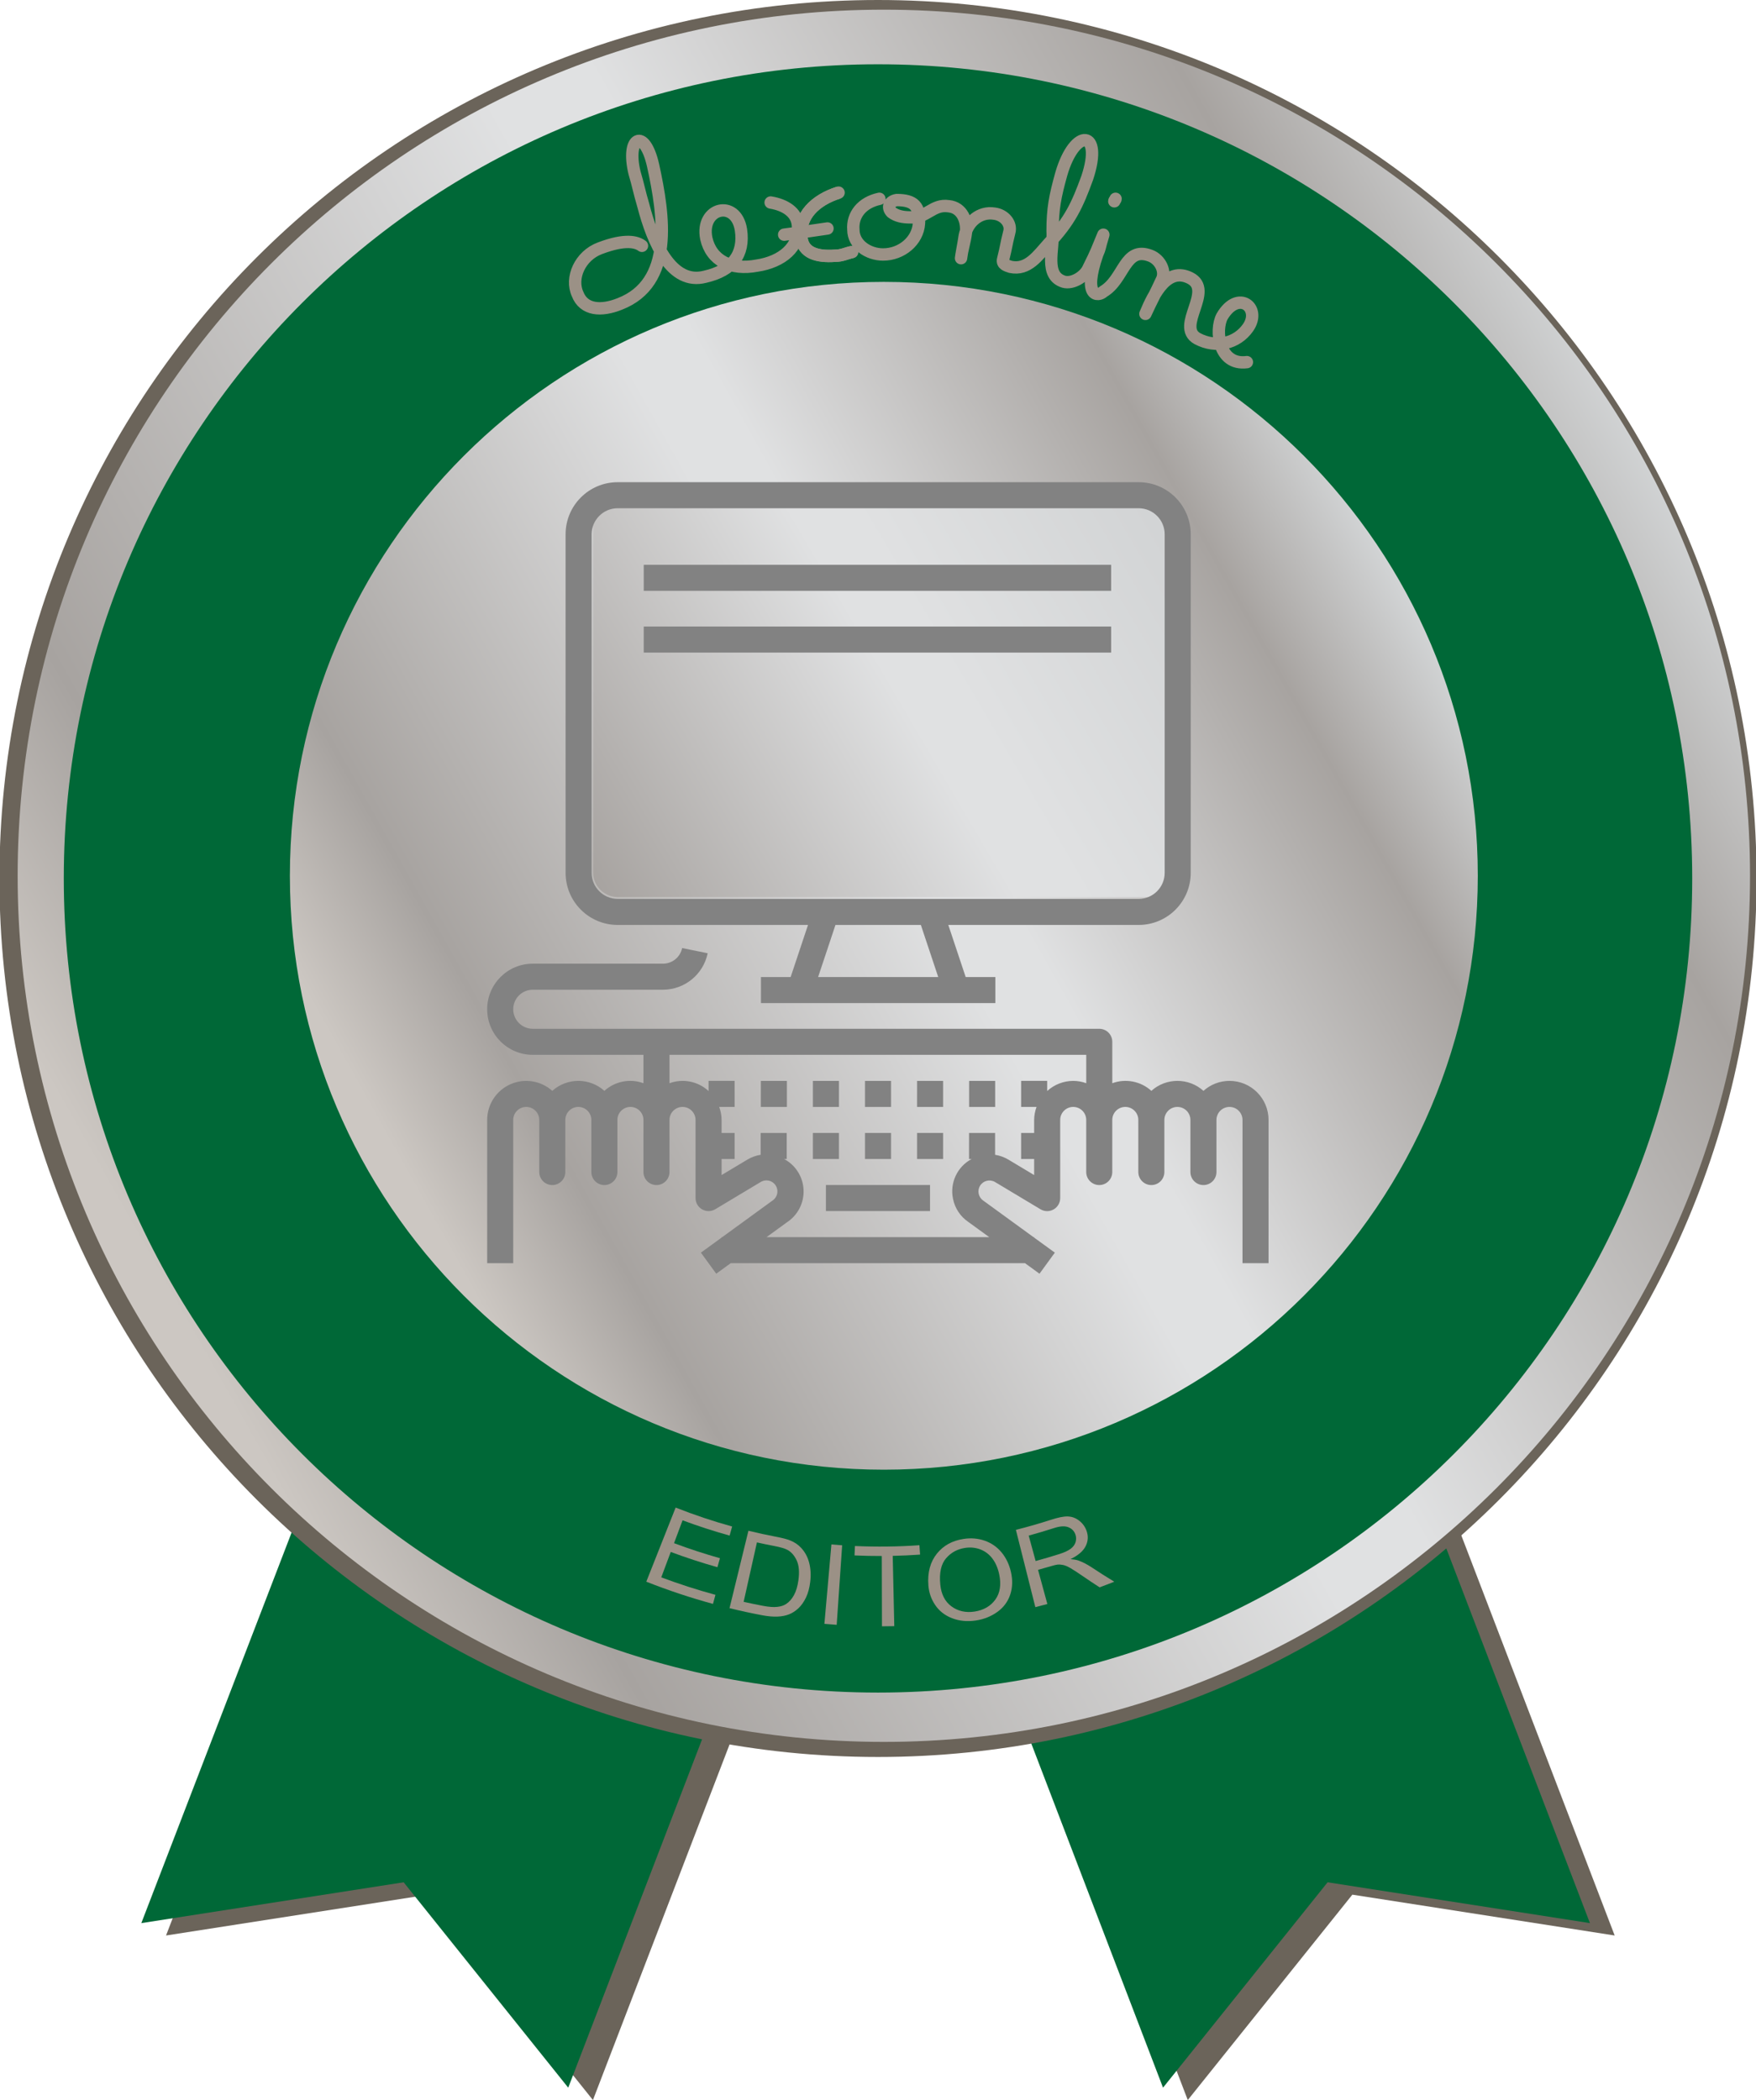
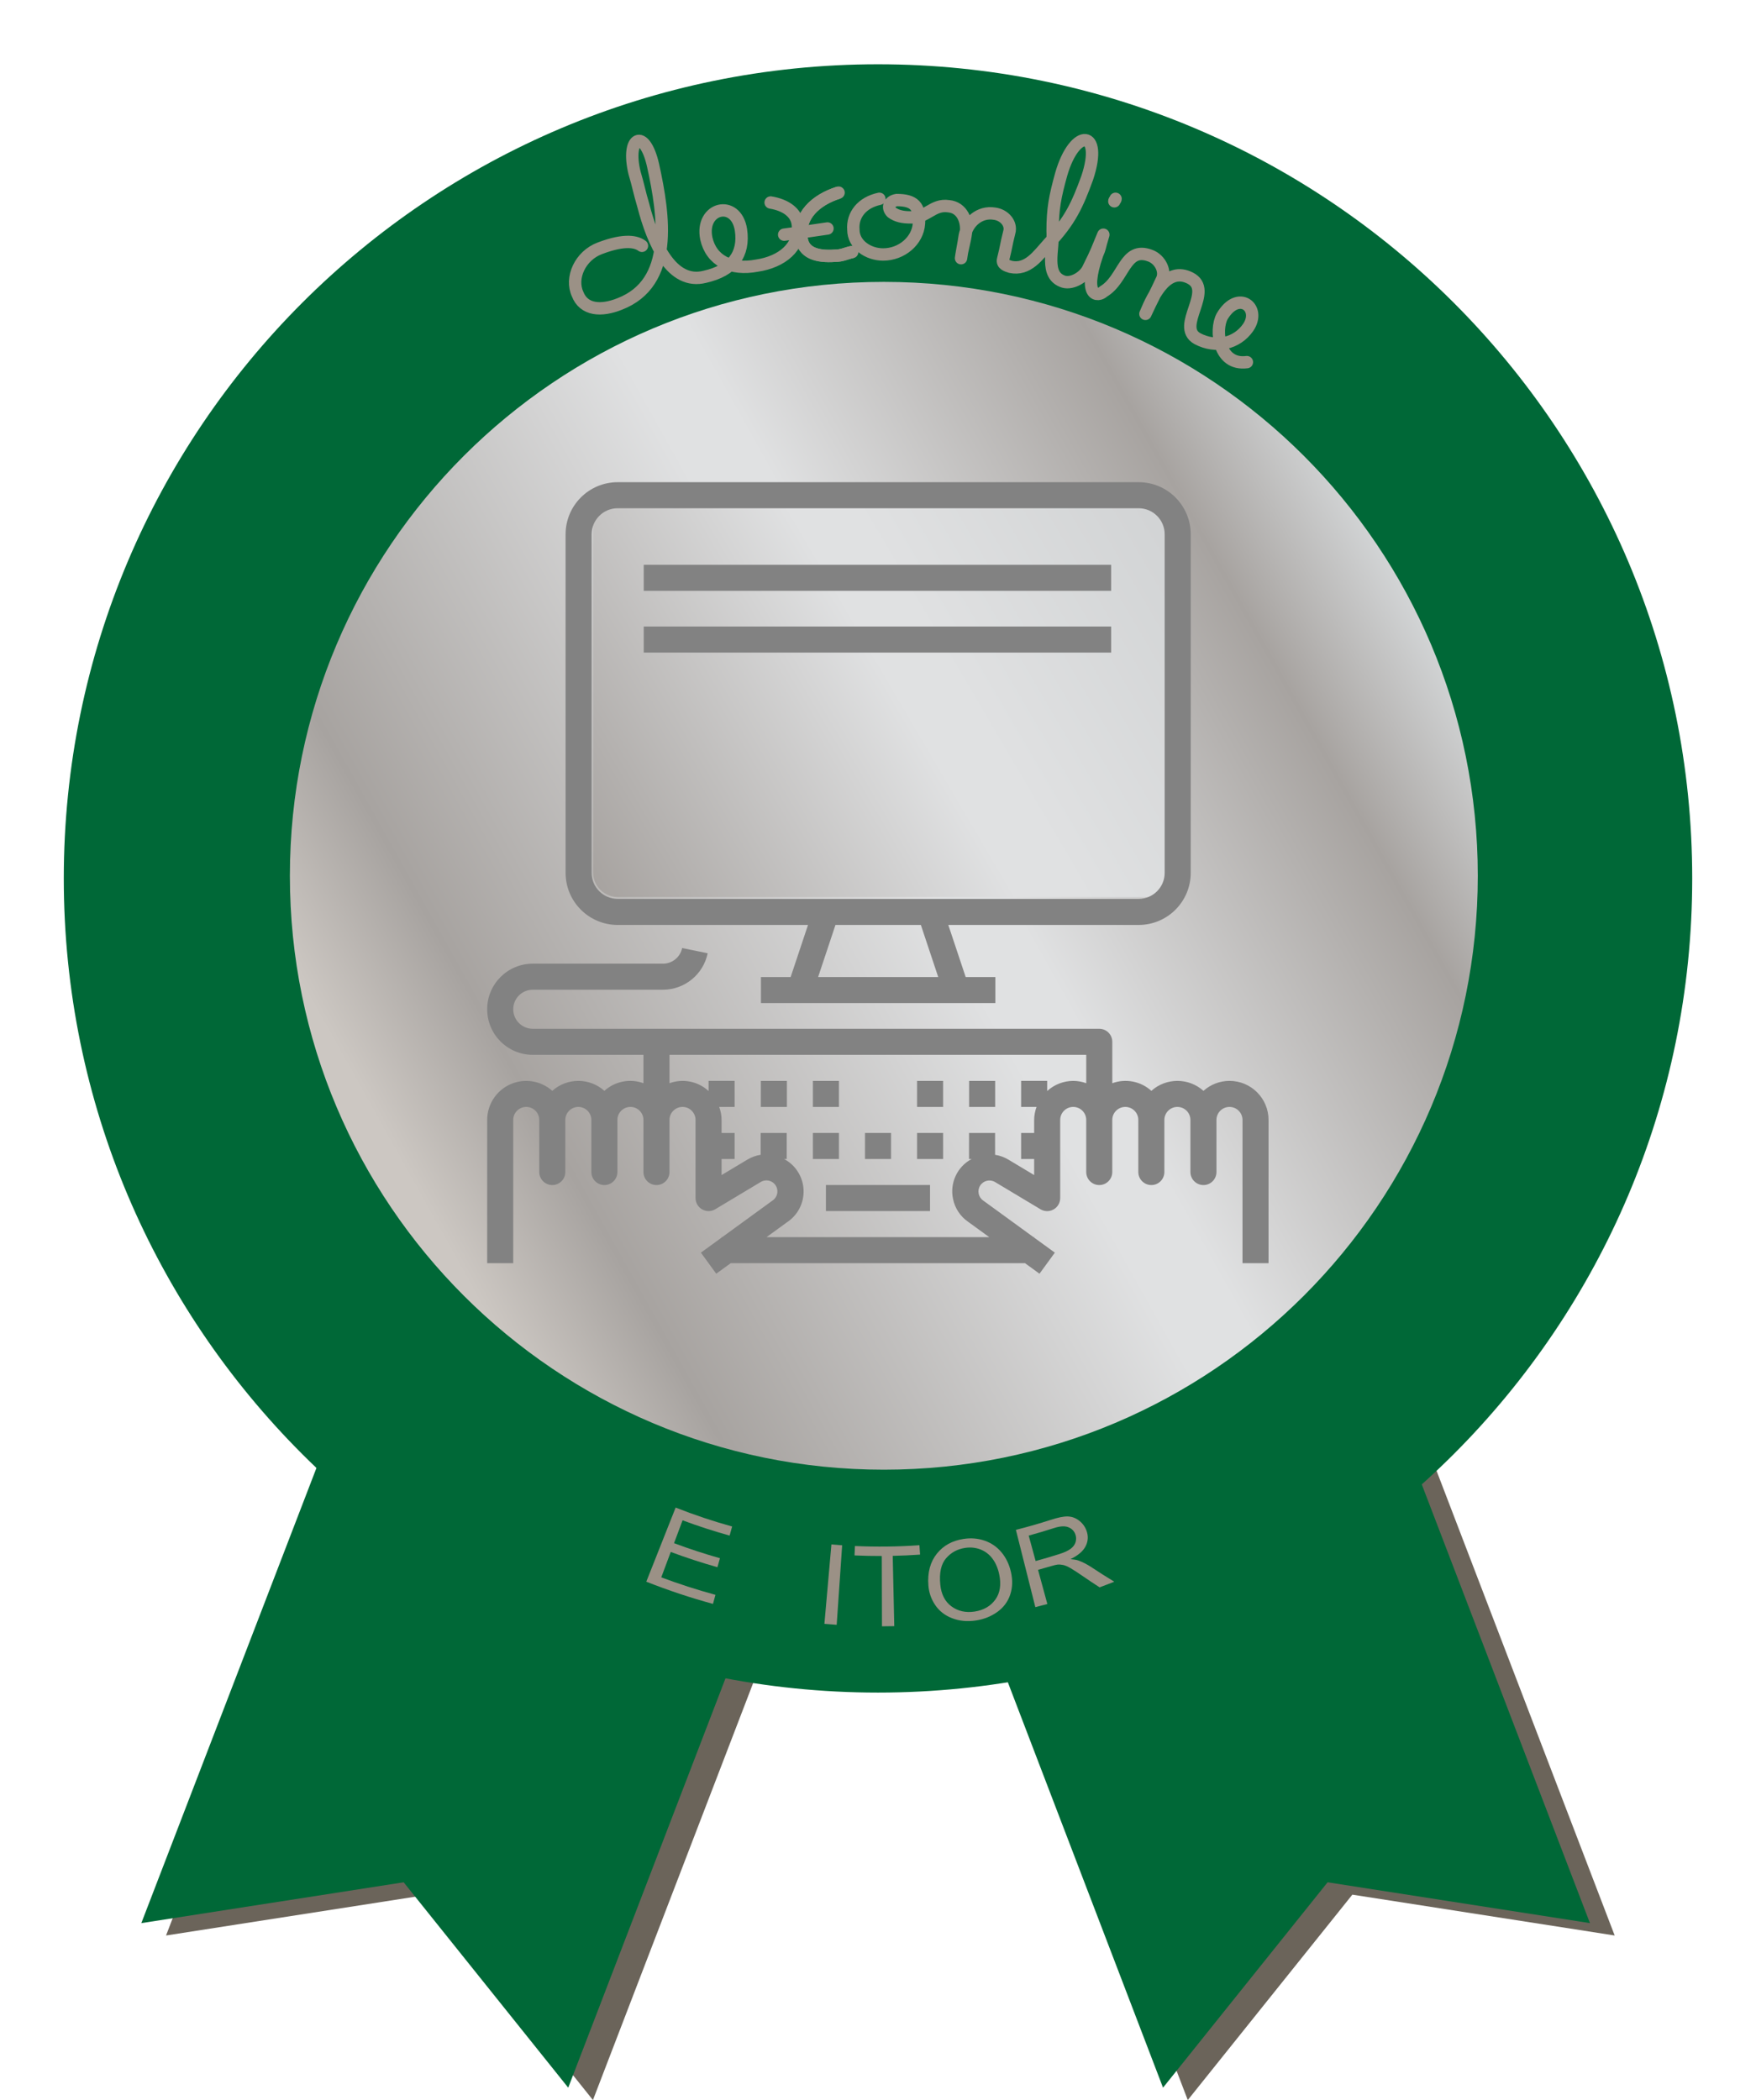
<svg xmlns="http://www.w3.org/2000/svg" width="50.094mm" height="59.914mm" version="1.1" viewBox="0 0 50.094 59.914">
  <defs>
    <linearGradient id="linearGradient17244" x2="1" gradientTransform="matrix(121.26 70.012 -70.012 121.26 696.38 220.26)" gradientUnits="userSpaceOnUse">
      <stop stop-color="#ccc7c2" offset="0" />
      <stop stop-color="#ccc7c2" offset=".025" />
      <stop stop-color="#a7a3a0" offset=".146" />
      <stop stop-color="#e0e1e2" offset=".522" />
      <stop stop-color="#e0e1e2" offset=".582" />
      <stop stop-color="#a7a3a0" offset=".876" />
      <stop stop-color="#d1d3d4" offset="1" />
    </linearGradient>
    <linearGradient id="linearGradient17292" x2="1" gradientTransform="matrix(83.152 48.008 48.008 -83.152 715.44 231.27)" gradientUnits="userSpaceOnUse">
      <stop stop-color="#ccc7c2" offset="0" />
      <stop stop-color="#ccc7c2" offset=".025" />
      <stop stop-color="#a7a3a0" offset=".146" />
      <stop stop-color="#e0e1e2" offset=".522" />
      <stop stop-color="#e0e1e2" offset=".582" />
      <stop stop-color="#a7a3a0" offset=".876" />
      <stop stop-color="#d1d3d4" offset="1" />
    </linearGradient>
    <linearGradient id="linearGradient17328" x2="1" gradientTransform="matrix(47.836 27.618 27.618 -47.836 733.09 255.74)" gradientUnits="userSpaceOnUse">
      <stop stop-color="#a7a3a0" offset="0" />
      <stop stop-color="#e0e1e2" offset=".522" />
      <stop stop-color="#e0e1e2" offset=".603" />
      <stop stop-color="#d1d3d4" offset="1" />
    </linearGradient>
  </defs>
  <g transform="translate(5.769 -26.124)">
    <g transform="matrix(.353 0 0 -.353 11.146 86.038)">
      <path d="m0 0 26.7 69.5-34.5 13.2-26.7-69.4 21.2 3.3z" fill="#6b645a" />
    </g>
    <g transform="matrix(.353 0 0 -.353 28.115 86.038)">
      <path d="m0 0-26.6 69.5 34.5 13.2 26.6-69.4-21.2 3.3z" fill="#6b645a" />
    </g>
    <g transform="matrix(.353 0 0 -.353 10.441 85.685)">
      <path d="m0 0 26.7 69.5-34.5 13.2-26.7-69.4 21.2 3.3z" fill="#006837" />
    </g>
    <g transform="matrix(.353 0 0 -.353 27.409 85.685)">
      <path d="m0 0-26.6 69.5 34.5 13.2 26.6-69.4-21.2 3.3z" fill="#006837" />
    </g>
    <g transform="matrix(.353 0 0 -.353 19.278 26.477)">
-       <path d="m0 0c38.66 0 70-31.34 70-70s-31.34-70-70-70-70 31.34-70 70 31.34 70 70 70z" fill="none" stroke="#6b645a" stroke-width="2" />
-     </g>
+       </g>
    <g transform="matrix(.353 0 0 -.353 -247.78 141.22)">
-       <path d="m687.01 255.27c0-38.661 31.34-70.001 70.001-70.001 38.659 0 69.999 31.34 69.999 70.001 0 38.659-31.34 69.999-69.999 69.999-38.661 0-70.001-31.34-70.001-69.999" fill="url(#linearGradient17244)" />
-     </g>
+       </g>
    <g transform="matrix(.353 0 0 -.353 19.278 27.958)">
      <path d="m0 0c36.34 0 65.8-29.46 65.8-65.8s-29.46-65.8-65.8-65.8-65.8 29.46-65.8 65.8 29.46 65.8 65.8 65.8" fill="#006837" />
    </g>
    <g transform="matrix(.353 0 0 -.353 -247.78 141.22)">
      <path d="m709.01 255.27c0-26.511 21.49-48.001 48.001-48.001 26.509 0 47.999 21.49 47.999 48.001 0 26.509-21.49 47.999-47.999 47.999-26.511 0-48.001-21.49-48.001-47.999" fill="url(#linearGradient17292)" />
      <path d="m735.51 285.55c-1.099 0-1.999-0.9-1.999-2v-28.001c0-1.1 0.9-1.999 1.999-1.999h43.001c1.1 0 1.999 0.899 1.999 1.999v28.001c0 1.1-0.899 2-1.999 2z" fill="url(#linearGradient17328)" />
    </g>
    <g fill="#828282">
-       <path d="m18.907 56.962h0.743v0.743h-0.743z" />
      <path d="m17.421 56.962h0.743v0.743h-0.743z" />
      <path d="m15.936 56.962h0.743v0.743h-0.743z" />
      <path d="m21.877 56.962h0.743v0.743h-0.743z" />
      <path d="m20.392 56.962h0.743v0.743h-0.743z" />
      <path d="m18.907 58.447h0.743v0.743h-0.743z" />
      <path d="m17.421 58.447h0.743v0.743h-0.743z" />
      <path d="m20.392 58.447h0.743v0.743h-0.743z" />
      <path d="m17.792 59.932h2.97v0.743h-2.97z" />
    </g>
    <g transform="matrix(.353 0 0 -.353 24.847 56.961)">
      <path d="m0 0c-0.779-3e-3 -1.529-0.295-2.105-0.821v0.821h-2.105v-2.105h1.246c-0.124-0.337-0.19-0.693-0.193-1.052v-1.053h-1.053v-2.105h1.053v-1.298l-2.081 1.248c-0.331 0.198-0.696 0.331-1.077 0.391v1.764h-2.105v-2.105h0.211c-1.158-0.615-1.773-1.921-1.508-3.206 0.148-0.766 0.594-1.443 1.24-1.88l1.691-1.229h-17.998l1.655 1.204c0.878 0.577 1.386 1.574 1.337 2.623-0.048 1.049-0.646 1.995-1.573 2.488h0.211v2.105h-2.105v-1.764c-0.381-0.059-0.747-0.192-1.077-0.391l-2.081-1.248v1.298h1.053v2.105h-1.053v1.053c-3e-3 0.359-0.069 0.715-0.193 1.052h1.246v2.105h-2.105v-0.821c-0.851 0.787-2.07 1.03-3.158 0.631v2.295h33.679v-2.294c-0.337 0.124-0.693 0.187-1.052 0.189m12.63 0c-0.777 1e-3 -1.527-0.287-2.105-0.806-1.198 1.075-3.012 1.075-4.21 0-0.856 0.776-2.072 1.014-3.158 0.617v3.346c0 0.582-0.471 1.053-1.052 1.053h-45.783c-0.871 0-1.578 0.707-1.578 1.579s0.707 1.578 1.578 1.578h10.525c1.75 4e-3 3.257 1.234 3.611 2.947l-2.064 0.421c-0.15-0.735-0.797-1.263-1.547-1.263h-10.525c-2.034 0-3.683-1.649-3.683-3.683 0-2.035 1.649-3.684 3.683-3.684h8.946v-2.294c-1.085 0.397-2.3 0.159-3.157-0.617-1.197 1.075-3.012 1.075-4.21 0-0.928 0.83-2.256 1.037-3.393 0.529-1.136-0.508-1.868-1.636-1.869-2.88v-11.578h2.105v11.578c0 0.581 0.471 1.052 1.052 1.052s1.053-0.471 1.053-1.052v-4.21c0-0.582 0.471-1.053 1.052-1.053s1.053 0.471 1.053 1.053v4.21c0 0.581 0.471 1.052 1.052 1.052s1.052-0.471 1.052-1.052v-4.21c0-0.582 0.472-1.053 1.053-1.053s1.052 0.471 1.052 1.053v4.21c0 0.581 0.472 1.052 1.053 1.052s1.052-0.471 1.052-1.052v-4.21c0-0.582 0.472-1.053 1.053-1.053s1.052 0.471 1.052 1.053v4.21c0 0.581 0.472 1.052 1.053 1.052s1.052-0.471 1.052-1.052v-6.315c1e-3 -0.38 0.205-0.729 0.535-0.916s0.735-0.181 1.06 0.014l3.674 2.203c0.302 0.182 0.683 0.168 0.971-0.034 0.288-0.203 0.429-0.558 0.359-0.903-0.051-0.246-0.202-0.459-0.415-0.59l-4.028-2.932h-0.051v-0.037l-1.672-1.216 1.24-1.703 1.169 0.851h23.786l1.169-0.851 1.24 1.703-1.672 1.215v0.038h-0.052l-4.062 2.956c-0.395 0.27-0.506 0.803-0.251 1.208 0.255 0.404 0.784 0.535 1.198 0.295l3.674-2.203c0.325-0.197 0.732-0.204 1.063-0.017s0.536 0.538 0.535 0.919v6.315c0 0.581 0.471 1.052 1.052 1.052s1.052-0.471 1.052-1.052v-4.21c0-0.582 0.472-1.053 1.053-1.053s1.052 0.471 1.052 1.053v4.21c0 0.581 0.472 1.052 1.053 1.052s1.052-0.471 1.052-1.052v-4.21c0-0.582 0.472-1.053 1.053-1.053s1.052 0.471 1.052 1.053v4.21c0 0.581 0.472 1.052 1.053 1.052s1.052-0.471 1.052-1.052v-4.21c0-0.582 0.472-1.053 1.053-1.053s1.052 0.471 1.052 1.053v4.21c0 0.581 0.472 1.052 1.053 1.052s1.052-0.471 1.052-1.052v-11.578h2.105v11.578c0 1.743-1.413 3.157-3.157 3.157" fill="#828282" />
    </g>
    <g transform="matrix(.353 0 0 -.353 11.109 41.367)">
      <path d="m0 0c0 1.162 0.943 2.105 2.105 2.105h42.099c1.163 0 2.105-0.943 2.105-2.105v-27.364c0-1.163-0.942-2.105-2.105-2.105h-42.099c-1.162 0-2.105 0.942-2.105 2.105zm28.009-35.784h-9.708l1.403 4.21h6.902zm-25.904 4.21h15.38l-1.403-4.21h-2.4v-2.105h18.945v2.105h-2.4l-1.403 4.21h15.38c2.325 0 4.21 1.885 4.21 4.21v27.364c0 2.325-1.885 4.21-4.21 4.21h-42.099c-2.325 0-4.21-1.885-4.21-4.21v-27.364c0-2.325 1.885-4.21 4.21-4.21" fill="#828282" />
    </g>
    <path d="m12.595 42.238h13.334v0.743h-13.334z" fill="#828282" />
    <path d="m12.595 43.999h13.334v0.743h-13.334z" fill="#828282" />
    <g transform="matrix(.353 0 0 -.353 12.544 33.137)">
      <path d="m0 0c-0.4 0.3-1.3 0.6-3.4-0.2-1.6-0.6-2.4-2.4-1.8-3.7 0.5-1.3 1.9-1.4 3.4-0.8 4.4 1.7 3.6 7.1 2.7 11.2-0.7 3.1-2.2 2.3-1.5-0.6 0.3-1 0.4-1.6 0.7-2.6 0.8-3.1 2.3-6.5 5-5.8 2.2 0.5 3.2 1.8 2.9 3.8-0.4 2.5-3.3 1.8-2.8-0.7 0.4-1.8 2-2.6 4.1-2.2 2 0.3 3.5 1.5 3.3 3.3-0.1 1-1 1.6-2.2 1.8" fill="none" stroke="#9b9186" stroke-linecap="round" stroke-linejoin="round" stroke-miterlimit="3.864" />
    </g>
    <g transform="matrix(.353 0 0 -.353 18.153 31.62)" fill="none" stroke="#9b9186" stroke-miterlimit="3.864">
      <path d="m0 0c-1.9-0.6-3.2-1.9-3-3.6 0.1-1.3 1.3-1.6 2.7-1.5 0.6 0 0.9 0.2 1.4 0.3" stroke-linecap="round" stroke-linejoin="round" />
      <path d="m0 0c-1.9-0.6-3.2-1.9-3-3.6 0.1-1.3 1.3-1.6 2.7-1.5 0.6 0 0.9 0.2 1.4 0.3" />
    </g>
    <g transform="matrix(.353 0 0 -.353 16.601 32.819)">
      <path d="m0 0c1.4 0.2 2.2 0.3 3.5 0.5" fill="none" stroke="#9b9186" stroke-linecap="round" stroke-linejoin="round" stroke-miterlimit="3.864" />
    </g>
    <g transform="matrix(.353 0 0 -.353 19.317 31.796)">
      <path d="m0 0c-1.4-0.3-2.2-1.3-2.1-2.5 0-1.2 1.2-2 2.4-2 1.5 0 2.8 1.1 2.9 2.5s-0.4 1.9-1.8 1.9c-0.6-0.1-0.8-0.6-0.4-1 0.4-0.3 0.9-0.4 1.5-0.4 1.3-0.1 1.8 1.1 3.1 0.9 1.1-0.1 1.5-1.2 1.4-2.1-0.1-0.8-0.3-1.3-0.4-2.1 0.1 0.7 0.2 1.1 0.3 1.8 0.2 1.1 1.2 2 2.4 1.8 0.8-0.1 1.4-0.8 1.2-1.5-0.3-1.2-0.2-1-0.5-2.2-0.1-0.4 0.3-0.5 0.6-0.6 1.4-0.3 2.2 0.9 3.1 1.9 1.7 1.8 2.3 3.1 3.1 5.3 1.3 3.9-1 4.1-2.1 0.3-0.5-1.8-0.7-2.8-0.7-4.6 0.1-1.5-0.7-3.6 0.9-4.1 0.7-0.2 1.7 0.4 2 1.1 0.7 1.4 0.7 1.5 1.2 2.7-0.4-1.3-0.2-0.9-0.5-1.6-1.2-3.5 0.1-3.4 0.5-3 1.7 1 1.7 3.7 3.8 2.9 0.8-0.3 1.3-1.3 0.9-2-0.5-1.1-0.8-1.6-1.3-2.7 0.7 1.7 1.8 3.8 3.6 2.9 2-1-1.2-3.9 0.6-4.9 1.5-0.8 3.2-0.4 4.1 0.9 1.1 1.6-0.8 3.1-2.1 0.9-0.6-1.1-0.3-4 2-3.7" fill="none" stroke="#9b9186" stroke-linecap="round" stroke-linejoin="round" stroke-miterlimit="3.864" />
    </g>
    <g transform="matrix(.353 0 0 -.353 26.055 31.796)">
      <path d="m0 0c0-0.1-0.1-0.1-0.1-0.2" fill="none" stroke="#9b9186" stroke-linecap="round" stroke-linejoin="round" stroke-miterlimit="3.864" />
    </g>
    <g transform="matrix(.353 0 0 -.353 12.668 71.249)">
      <path d="m0 0c0.791 1.997 1.581 3.993 2.372 5.99 1.5-0.594 3.024-1.104 4.565-1.53-0.068-0.245-0.135-0.489-0.203-0.734-1.28 0.354-2.549 0.766-3.802 1.234l-0.69-1.848c1.224-0.457 2.462-0.862 3.711-1.216-0.068-0.242-0.137-0.485-0.205-0.727-1.269 0.359-2.527 0.77-3.771 1.234-0.255-0.684-0.511-1.37-0.767-2.054 1.443-0.539 2.904-1.01 4.379-1.412-0.066-0.245-0.133-0.489-0.2-0.733-1.82 0.496-3.619 1.095-5.389 1.796" fill="#9b9186" />
    </g>
    <g transform="matrix(.353 0 0 -.353 15.445 71.824)">
-       <path d="m0 0c0.517-0.116 1.036-0.223 1.556-0.322 0.482-0.092 0.869-0.119 1.156-0.086 0.288 0.03 0.523 0.107 0.707 0.224 0.259 0.165 0.475 0.409 0.65 0.728 0.173 0.32 0.291 0.721 0.358 1.203 0.093 0.668 0.044 1.197-0.134 1.589-0.181 0.392-0.421 0.674-0.727 0.85-0.221 0.126-0.59 0.231-1.109 0.331-0.462 0.088-0.923 0.183-1.383 0.286l-1.074-4.803m-1.141-0.514c0.509 2.087 1.019 4.173 1.528 6.259 0.739-0.18 1.481-0.342 2.225-0.484 0.505-0.097 0.886-0.191 1.143-0.297 0.36-0.145 0.656-0.343 0.892-0.603 0.309-0.333 0.525-0.731 0.647-1.196 0.122-0.466 0.154-0.985 0.086-1.554-0.057-0.485-0.171-0.908-0.345-1.269-0.173-0.359-0.378-0.649-0.613-0.866-0.236-0.219-0.486-0.381-0.751-0.486-0.264-0.105-0.577-0.167-0.934-0.183-0.359-0.014-0.763 0.019-1.212 0.103-0.892 0.168-1.781 0.361-2.666 0.576" fill="#9b9186" />
-     </g>
+       </g>
    <g transform="matrix(.353 0 0 -.353 17.749 72.452)">
      <path d="M 0,0 C 0.189,2.139 0.378,4.278 0.567,6.417 0.856,6.392 1.145,6.369 1.435,6.349 1.287,4.207 1.14,2.064 0.993,-0.078 0.662,-0.055 0.331,-0.029 0,0" fill="#9b9186" />
    </g>
    <g transform="matrix(.353 0 0 -.353 19.391 72.522)">
      <path d="m0 0-0.015 5.682c-0.735-2e-3 -1.469 0.013-2.203 0.047 0.012 0.253 0.024 0.507 0.035 0.76 1.736-0.079 3.476-0.058 5.21 0.065 0.018-0.253 0.036-0.506 0.054-0.759-0.737-0.052-1.474-0.086-2.211-0.102 0.041-1.894 0.083-3.787 0.125-5.681-0.332-7e-3 -0.663-0.011-0.995-0.012" fill="#9b9186" />
    </g>
    <g transform="matrix(.353 0 0 -.353 21.055 71.334)">
      <path d="m0 0c0.078-0.773 0.37-1.36 0.895-1.749 0.523-0.389 1.155-0.536 1.875-0.426 0.734 0.112 1.3 0.441 1.682 0.974 0.381 0.53 0.479 1.206 0.313 2.018-0.105 0.512-0.292 0.943-0.552 1.29-0.262 0.347-0.587 0.592-0.976 0.742-0.39 0.148-0.798 0.188-1.234 0.122-0.619-0.094-1.124-0.367-1.529-0.831-0.406-0.465-0.57-1.175-0.474-2.14m-0.961-0.075c-0.086 1.067 0.156 1.923 0.689 2.585 0.534 0.662 1.243 1.047 2.159 1.187 0.6 0.091 1.162 0.044 1.7-0.142 0.537-0.189 0.989-0.497 1.357-0.938 0.366-0.44 0.626-0.974 0.767-1.601 0.144-0.639 0.13-1.242-0.056-1.808-0.185-0.567-0.529-1.039-1.034-1.404-0.504-0.365-1.087-0.599-1.736-0.698-0.703-0.107-1.354-0.044-1.939 0.185-0.584 0.226-1.038 0.587-1.361 1.067-0.323 0.479-0.501 1.004-0.546 1.567" fill="#9b9186" />
    </g>
    <g transform="matrix(.353 0 0 -.353 23.775 70.66)">
      <path d="m0 0c0.645 0.176 1.287 0.365 1.926 0.568 0.408 0.13 0.713 0.276 0.915 0.429 0.202 0.155 0.332 0.336 0.391 0.545 0.057 0.209 0.051 0.412-0.019 0.607-0.103 0.288-0.3 0.482-0.585 0.589-0.287 0.109-0.664 0.081-1.141-0.073-0.679-0.219-1.361-0.422-2.047-0.609 0.187-0.686 0.373-1.371 0.56-2.056m-0.024-3.727c-0.524 2.082-1.048 4.165-1.572 6.247 0.95 0.239 1.893 0.51 2.829 0.812 0.565 0.182 1.009 0.277 1.341 0.271 0.332-5e-3 0.636-0.111 0.915-0.318 0.28-0.209 0.485-0.476 0.612-0.807 0.163-0.426 0.15-0.845-0.048-1.252-0.197-0.409-0.608-0.771-1.235-1.069 0.273-0.025 0.489-0.063 0.648-0.118 0.34-0.124 0.686-0.305 1.043-0.537 0.603-0.402 1.218-0.793 1.846-1.173-0.394-0.157-0.791-0.308-1.188-0.454-0.47 0.303-0.933 0.612-1.389 0.927-0.397 0.273-0.711 0.479-0.949 0.618-0.237 0.137-0.435 0.223-0.597 0.258-0.16 0.035-0.315 0.047-0.465 0.034-0.109-0.012-0.281-0.054-0.516-0.123-0.351-0.105-0.704-0.205-1.057-0.301 0.251-0.921 0.502-1.841 0.752-2.761-0.323-0.088-0.646-0.173-0.97-0.254" fill="#9b9186" />
    </g>
  </g>
</svg>